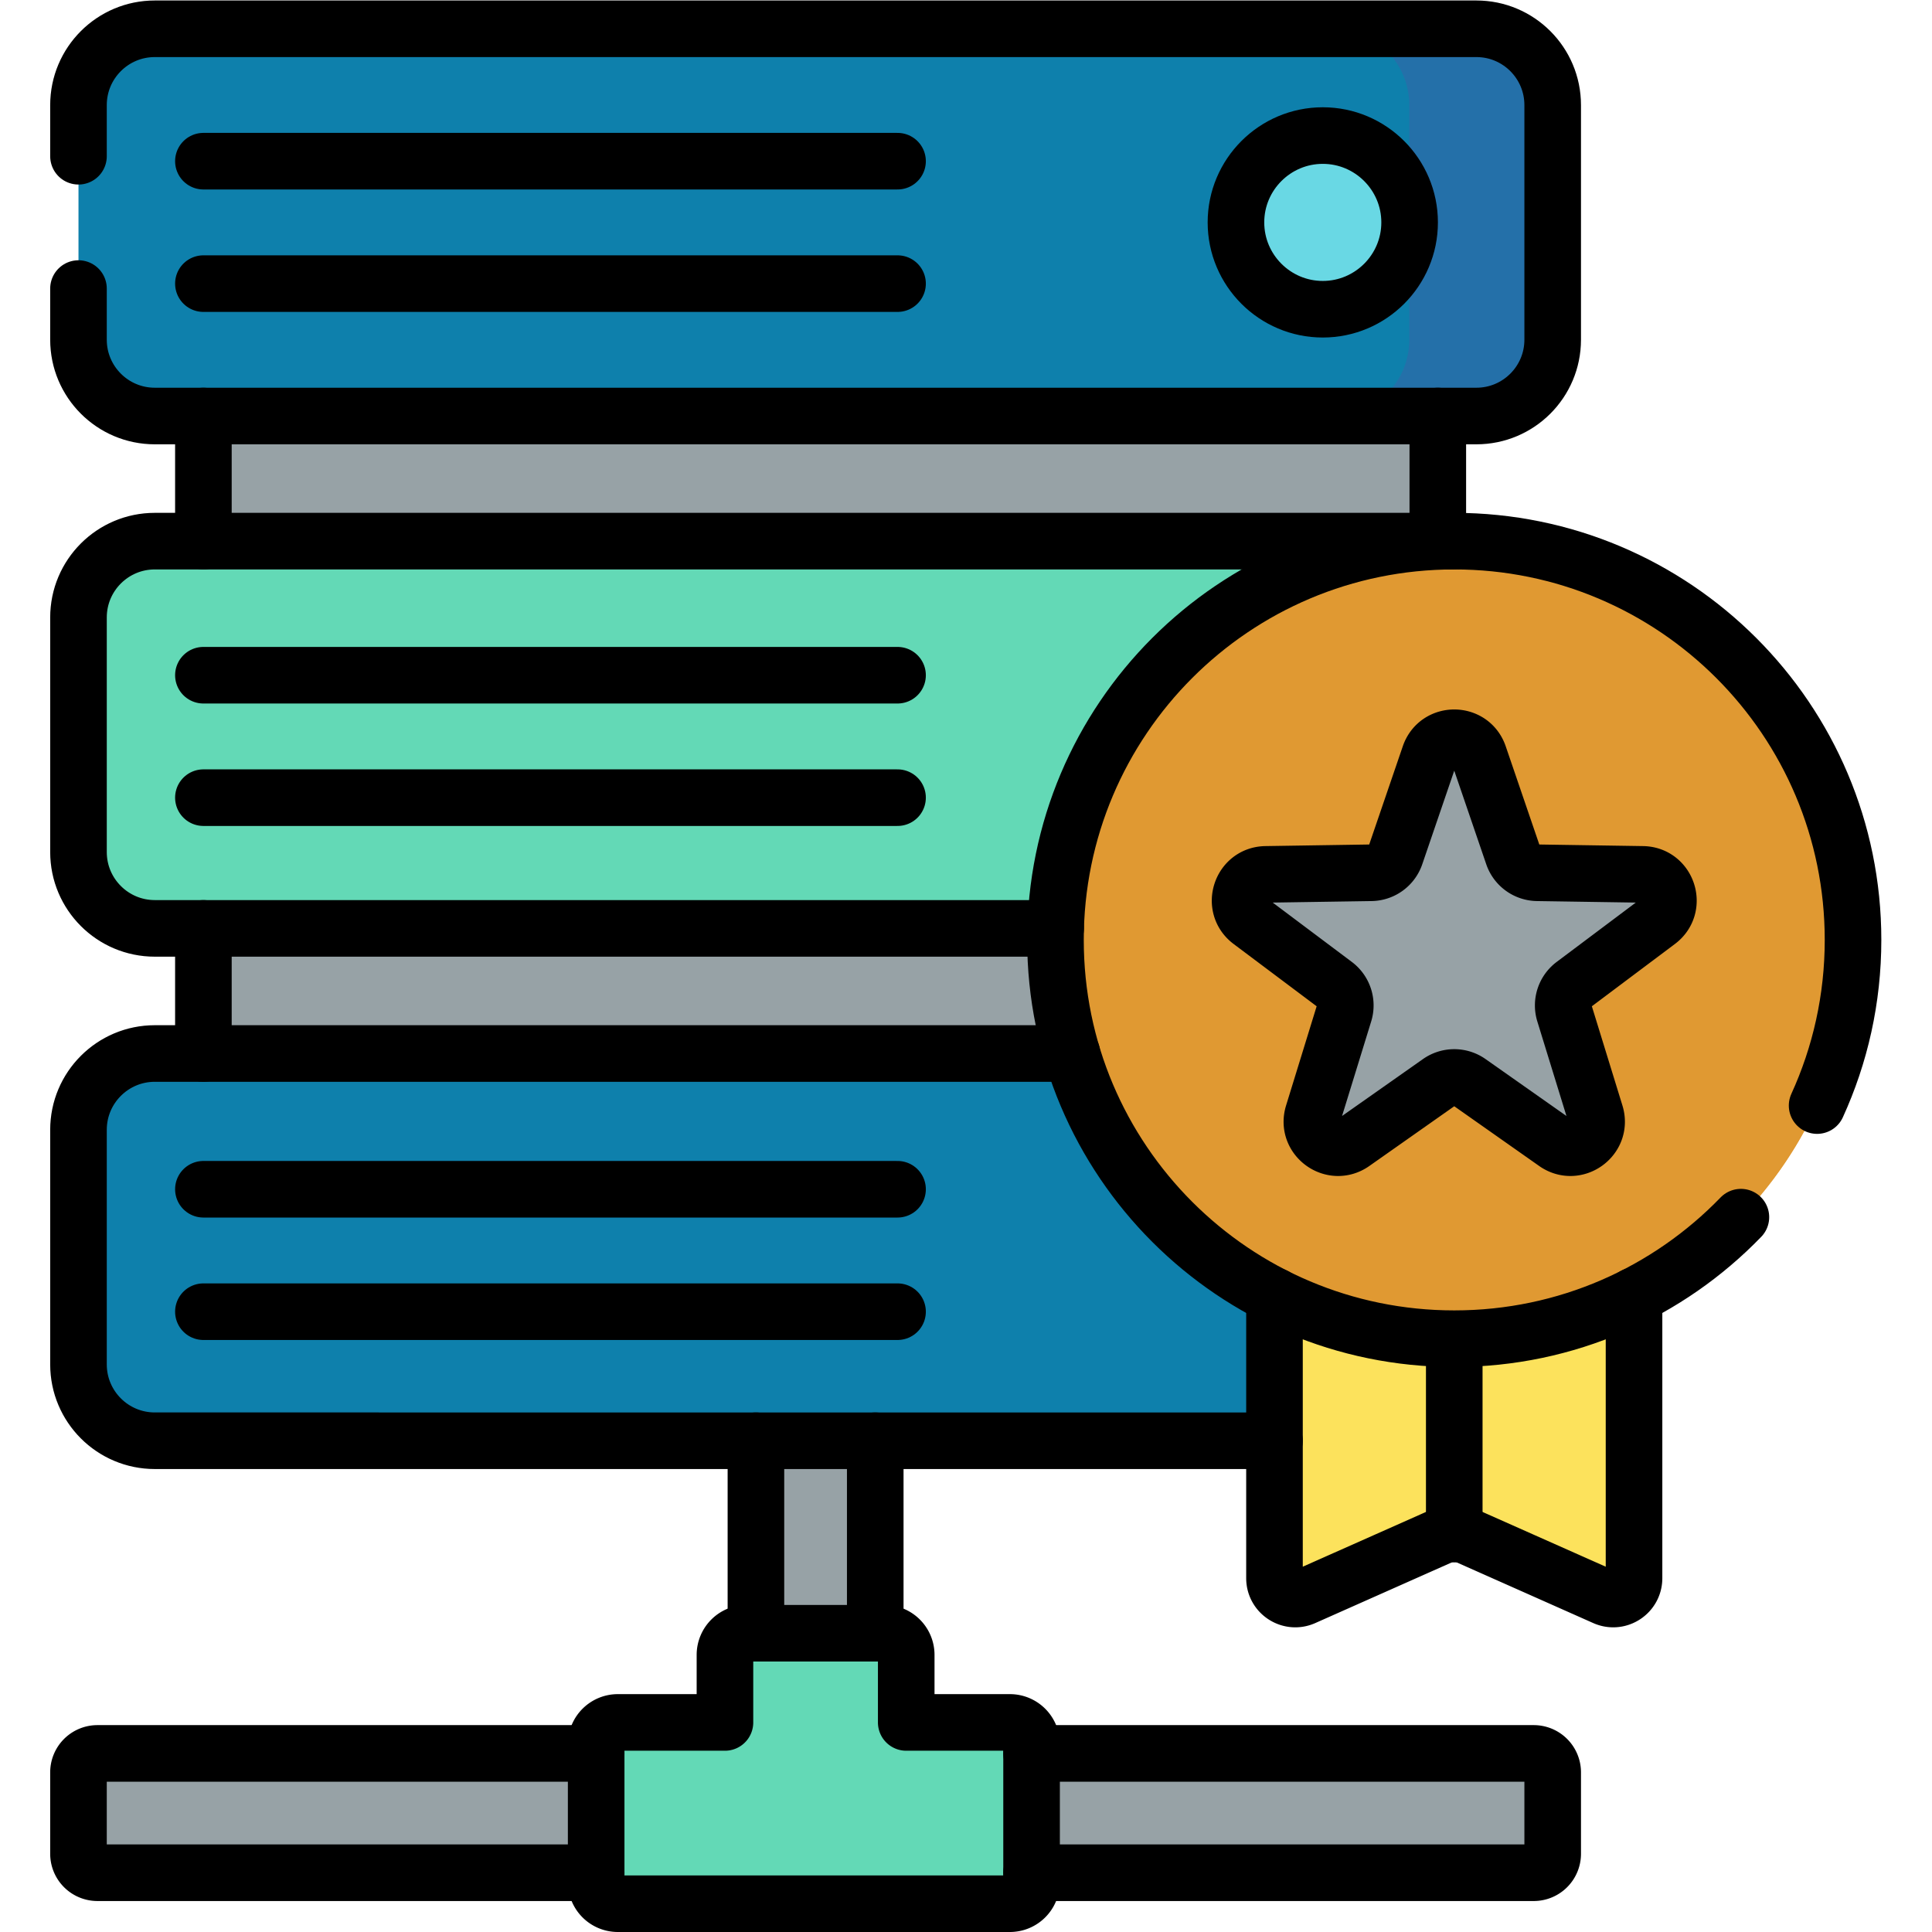
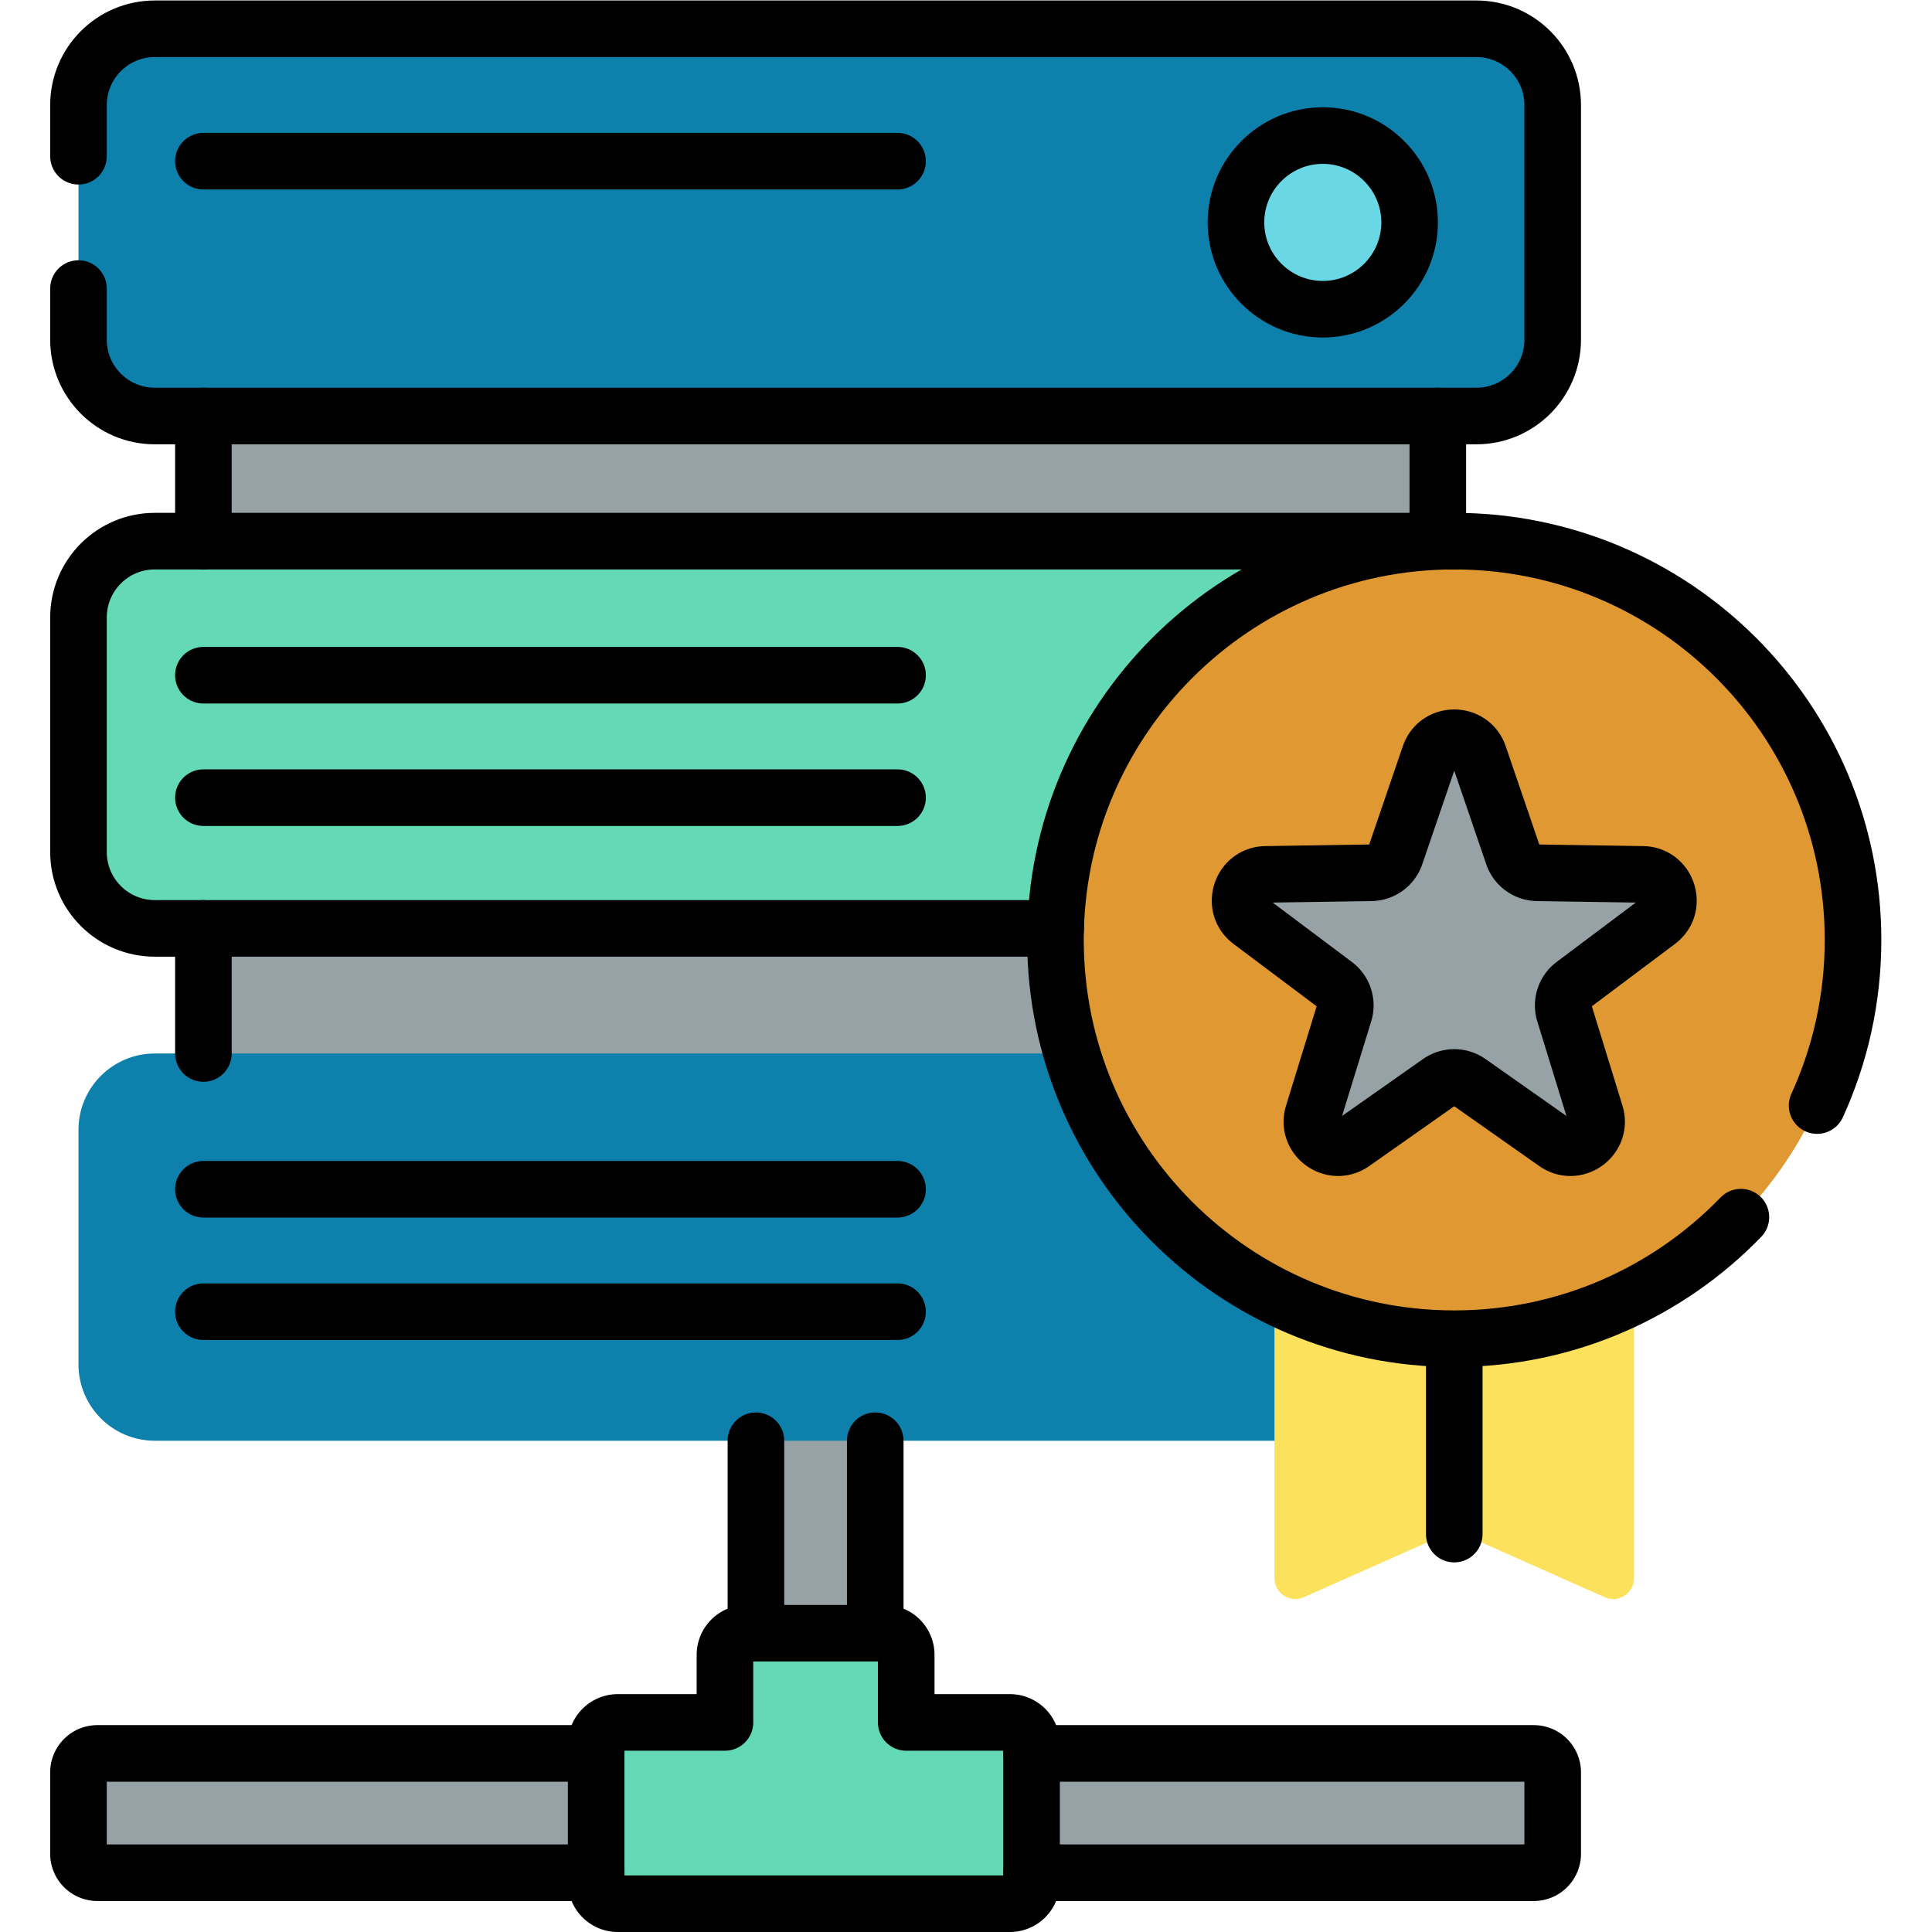
<svg xmlns="http://www.w3.org/2000/svg" version="1.1" width="512" height="512" x="0" y="0" viewBox="0 0 682.667 682.667" style="enable-background:new 0 0 512 512" xml:space="preserve" class="">
  <g>
    <defs>
      <clipPath id="a" clipPathUnits="userSpaceOnUse">
        <path d="M0 512h512V0H0Z" fill="#000000" opacity="1" data-original="#000000" class="" />
      </clipPath>
    </defs>
    <g clip-path="url(#a)" transform="matrix(1.333 0 0 -1.333 0 682.667)">
      <path d="M0 0v167.773h-31.629V0h-174.55a5.025 5.025 0 0 1-5.025-5.025v-21.579a5.025 5.025 0 0 1 5.025-5.025H174.55a5.025 5.025 0 0 1 5.025 5.025v21.579A5.025 5.025 0 0 1 174.55 0z" style="fill-opacity:1;fill-rule:nonzero;stroke:none" transform="translate(232.008 47.34)" fill="#97a2a6" data-original="#d8eafb" class="" opacity="1" />
      <path d="M381.131 195.431H53.916V439.29h327.215z" style="fill-opacity:1;fill-rule:nonzero;stroke:none" fill="#97a2a6" data-original="#6ea8c8" class="" opacity="1" />
      <path d="M0 0h-350.311c-11.174 0-20.234 9.059-20.234 20.234v62.181c0 11.175 9.06 20.234 20.234 20.234H0c11.175 0 20.234-9.059 20.234-20.234V20.234C20.234 9.059 11.175 0 0 0" style="fill-opacity:1;fill-rule:nonzero;stroke:none" transform="translate(391.349 401.851)" fill="#0e80ac" data-original="#0e80ac" class="" />
      <path d="M0 0h-350.311c-11.174 0-20.234 9.06-20.234 20.234v62.181c0 11.175 9.06 20.234 20.234 20.234H0c11.175 0 20.234-9.059 20.234-20.234V20.234C20.234 9.06 11.175 0 0 0" style="fill-opacity:1;fill-rule:nonzero;stroke:none" transform="translate(391.349 266.036)" fill="#63d9b6" data-original="#3590bb" class="" opacity="1" />
-       <path d="M0 0h-38.012c11.176 0 20.235-9.059 20.235-20.234v-62.181c0-11.175-9.059-20.234-20.235-20.234H0c11.175 0 20.234 9.059 20.234 20.234v62.181C20.234-9.059 11.175 0 0 0" style="fill-opacity:1;fill-rule:nonzero;stroke:none" transform="translate(391.349 504.5)" fill="#2470a9" data-original="#057195" class="" opacity="1" />
      <path d="M0 0h-350.311c-11.174 0-20.234 9.059-20.234 20.234v62.181c0 11.174 9.06 20.234 20.234 20.234H0c11.175 0 20.234-9.06 20.234-20.234V20.234C20.234 9.059 11.175 0 0 0" style="fill-opacity:1;fill-rule:nonzero;stroke:none" transform="translate(391.349 130.222)" fill="#0e80ac" data-original="#0e80ac" class="" />
      <path d="M0 0h184.003" style="stroke-width:15;stroke-linecap:round;stroke-linejoin:round;stroke-miterlimit:10;stroke-dasharray:none;stroke-opacity:1" transform="translate(53.916 469.403)" fill="none" stroke="#000000" stroke-width="15" stroke-linecap="round" stroke-linejoin="round" stroke-miterlimit="10" stroke-dasharray="none" stroke-opacity="" data-original="#000000" class="" />
-       <path d="M0 0h-184.003" style="stroke-width:15;stroke-linecap:round;stroke-linejoin:round;stroke-miterlimit:10;stroke-dasharray:none;stroke-opacity:1" transform="translate(237.919 436.948)" fill="none" stroke="#000000" stroke-width="15" stroke-linecap="round" stroke-linejoin="round" stroke-miterlimit="10" stroke-dasharray="none" stroke-opacity="" data-original="#000000" class="" />
      <path d="M0 0h184.003" style="stroke-width:15;stroke-linecap:round;stroke-linejoin:round;stroke-miterlimit:10;stroke-dasharray:none;stroke-opacity:1" transform="translate(53.916 333.144)" fill="none" stroke="#000000" stroke-width="15" stroke-linecap="round" stroke-linejoin="round" stroke-miterlimit="10" stroke-dasharray="none" stroke-opacity="" data-original="#000000" class="" />
      <path d="M0 0h-184.003" style="stroke-width:15;stroke-linecap:round;stroke-linejoin:round;stroke-miterlimit:10;stroke-dasharray:none;stroke-opacity:1" transform="translate(237.919 300.688)" fill="none" stroke="#000000" stroke-width="15" stroke-linecap="round" stroke-linejoin="round" stroke-miterlimit="10" stroke-dasharray="none" stroke-opacity="" data-original="#000000" class="" />
      <path d="M0 0h184.003" style="stroke-width:15;stroke-linecap:round;stroke-linejoin:round;stroke-miterlimit:10;stroke-dasharray:none;stroke-opacity:1" transform="translate(53.916 196.885)" fill="none" stroke="#000000" stroke-width="15" stroke-linecap="round" stroke-linejoin="round" stroke-miterlimit="10" stroke-dasharray="none" stroke-opacity="" data-original="#000000" class="" />
      <path d="M0 0h-184.003" style="stroke-width:15;stroke-linecap:round;stroke-linejoin:round;stroke-miterlimit:10;stroke-dasharray:none;stroke-opacity:1" transform="translate(237.919 164.43)" fill="none" stroke="#000000" stroke-width="15" stroke-linecap="round" stroke-linejoin="round" stroke-miterlimit="10" stroke-dasharray="none" stroke-opacity="" data-original="#000000" class="" />
      <path d="M0 0v36.566a5.742 5.742 0 0 0 5.742 5.743h28.396v17.904a5.742 5.742 0 0 0 5.743 5.742h36.566a5.742 5.742 0 0 0 5.742-5.742V42.309h27.485a5.742 5.742 0 0 0 5.742-5.743V0a5.742 5.742 0 0 0-5.742-5.743H5.742A5.742 5.742 0 0 0 0 0" style="fill-opacity:1;fill-rule:nonzero;stroke:none" transform="translate(158.03 13.243)" fill="#63d9b6" data-original="#b3d8fb" class="" opacity="1" />
      <path d="M0 0c-12.691 0-23.018 10.326-23.018 23.017 0 12.692 10.327 23.018 23.018 23.018 12.692 0 23.018-10.326 23.018-23.018C23.018 10.326 12.692 0 0 0" style="fill-opacity:1;fill-rule:nonzero;stroke:none" transform="translate(350.64 430.158)" fill="#69d8e4" data-original="#69d8e4" class="" />
      <path d="m0 0-37.648 16.732a5.518 5.518 0 0 1-4.485 0L-79.781 0c-3.651-1.623-7.763 1.05-7.763 5.044v121.328H7.763V5.044C7.763 1.05 3.65-1.623 0 0" style="fill-opacity:1;fill-rule:nonzero;stroke:none" transform="translate(425.38 88.741)" fill="#fce25c" data-original="#fce25c" class="" />
      <path d="M0 0v-51.797" style="fill-opacity:1;fill-rule:nonzero;stroke:#000000;stroke-width:15;stroke-linecap:round;stroke-linejoin:round;stroke-miterlimit:10;stroke-dasharray:none;stroke-opacity:1" transform="translate(385.49 157.271)" data-original="#000000" />
      <path d="M0 0c0 58.38-47.327 105.707-105.707 105.707-58.381 0-105.707-47.327-105.707-105.707 0-58.38 47.326-105.707 105.707-105.707C-47.327-105.707 0-58.38 0 0" style="fill-opacity:1;fill-rule:nonzero;stroke:none" transform="translate(491.196 262.978)" fill="#e09932" data-original="#fd7e42" class="" opacity="1" />
      <path d="M0 0c-6.488 0-12.84-.588-19.006-1.707 49.31-8.953 86.701-52.108 86.701-104s-37.391-95.047-86.701-104A106.372 106.372 0 0 1 0-211.414c58.381 0 105.707 47.327 105.707 105.707C105.707-47.327 58.381 0 0 0" style="fill-opacity:1;fill-rule:nonzero;stroke:none" transform="translate(385.49 368.685)" fill="#e09932" data-original="#fa6931" class="" opacity="1" />
      <path d="m0 0 9.038-26.433a6.912 6.912 0 0 1 6.437-4.676l27.931-.427c6.591-.101 9.317-8.49 4.044-12.445L25.104-60.744a6.915 6.915 0 0 1-2.459-7.567l8.225-26.697c1.942-6.299-5.195-11.483-10.586-7.691L-2.563-86.626a6.92 6.92 0 0 1-7.958 0l-22.847-16.073c-5.392-3.792-12.528 1.392-10.587 7.691l8.226 26.697a6.915 6.915 0 0 1-2.459 7.567l-22.346 16.763c-5.273 3.955-2.547 12.344 4.043 12.445l27.932.427a6.913 6.913 0 0 1 6.437 4.676L-13.085 0C-10.952 6.237-2.132 6.237 0 0" style="fill-opacity:1;fill-rule:nonzero;stroke:none" transform="translate(392.031 311.886)" fill="#97a2a6" data-original="#d8eafb" class="" opacity="1" />
      <path d="M0 0v13.554c0 11.175 9.06 20.234 20.234 20.234h350.311c11.175 0 20.234-9.059 20.234-20.234v-62.18c0-11.176-9.059-20.235-20.234-20.235H20.234C9.06-68.861 0-59.802 0-48.626v13.553" style="stroke-width:15;stroke-linecap:round;stroke-linejoin:round;stroke-miterlimit:10;stroke-dasharray:none;stroke-opacity:1" transform="translate(20.804 470.712)" fill="none" stroke="#000000" stroke-width="15" stroke-linecap="round" stroke-linejoin="round" stroke-miterlimit="10" stroke-dasharray="none" stroke-opacity="" data-original="#000000" class="" />
      <path d="M0 0c-12.691 0-23.018 10.326-23.018 23.017 0 12.692 10.327 23.018 23.018 23.018 12.692 0 23.018-10.326 23.018-23.018C23.018 10.326 12.692 0 0 0Z" style="stroke-width:15;stroke-linecap:round;stroke-linejoin:round;stroke-miterlimit:10;stroke-dasharray:none;stroke-opacity:1" transform="translate(350.64 430.158)" fill="none" stroke="#000000" stroke-width="15" stroke-linecap="round" stroke-linejoin="round" stroke-miterlimit="10" stroke-dasharray="none" stroke-opacity="" data-original="#000000" class="" />
      <path d="M0 0h-344.451c-11.175 0-20.235-9.059-20.235-20.234v-62.181c0-11.174 9.06-20.234 20.235-20.234h238.791" style="stroke-width:15;stroke-linecap:round;stroke-linejoin:round;stroke-miterlimit:10;stroke-dasharray:none;stroke-opacity:1" transform="translate(385.49 368.685)" fill="none" stroke="#000000" stroke-width="15" stroke-linecap="round" stroke-linejoin="round" stroke-miterlimit="10" stroke-dasharray="none" stroke-opacity="" data-original="#000000" class="" />
-       <path d="M0 0h-243.101c-11.174 0-20.234-9.06-20.234-20.234v-62.181c0-11.175 9.06-20.234 20.234-20.234H53.697" style="stroke-width:15;stroke-linecap:round;stroke-linejoin:round;stroke-miterlimit:10;stroke-dasharray:none;stroke-opacity:1" transform="translate(284.139 232.87)" fill="none" stroke="#000000" stroke-width="15" stroke-linecap="round" stroke-linejoin="round" stroke-miterlimit="10" stroke-dasharray="none" stroke-opacity="" data-original="#000000" class="" />
      <path d="M0 0c6.116 13.374 9.524 28.245 9.524 43.912 0 58.38-47.327 105.707-105.707 105.707-58.38 0-105.707-47.327-105.707-105.707 0-58.38 47.327-105.707 105.707-105.707 29.825 0 56.764 12.351 75.983 32.218" style="stroke-width:15;stroke-linecap:round;stroke-linejoin:round;stroke-miterlimit:10;stroke-dasharray:none;stroke-opacity:1" transform="translate(481.672 219.066)" fill="none" stroke="#000000" stroke-width="15" stroke-linecap="round" stroke-linejoin="round" stroke-miterlimit="10" stroke-dasharray="none" stroke-opacity="" data-original="#000000" class="" />
      <path d="m0 0 9.038-26.433a6.912 6.912 0 0 1 6.437-4.676l27.931-.427c6.591-.101 9.317-8.49 4.044-12.445L25.104-60.744a6.915 6.915 0 0 1-2.459-7.567l8.225-26.697c1.942-6.299-5.195-11.483-10.586-7.691L-2.563-86.626a6.92 6.92 0 0 1-7.958 0l-22.847-16.073c-5.392-3.792-12.528 1.392-10.587 7.691l8.226 26.697a6.915 6.915 0 0 1-2.459 7.567l-22.346 16.763c-5.273 3.955-2.547 12.344 4.043 12.445l27.932.427a6.913 6.913 0 0 1 6.437 4.676L-13.085 0C-10.952 6.237-2.132 6.237 0 0Z" style="stroke-width:15;stroke-linecap:round;stroke-linejoin:round;stroke-miterlimit:10;stroke-dasharray:none;stroke-opacity:1" transform="translate(392.031 311.886)" fill="none" stroke="#000000" stroke-width="15" stroke-linecap="round" stroke-linejoin="round" stroke-miterlimit="10" stroke-dasharray="none" stroke-opacity="" data-original="#000000" class="" />
-       <path d="M0 0v-74.815c0-3.996 4.112-6.668 7.763-5.045l37.648 16.732a5.526 5.526 0 0 0 4.485 0L87.544-79.86c3.65-1.623 7.763 1.049 7.763 5.045V0" style="stroke-width:15;stroke-linecap:round;stroke-linejoin:round;stroke-miterlimit:10;stroke-dasharray:none;stroke-opacity:1" transform="translate(337.836 168.602)" fill="none" stroke="#000000" stroke-width="15" stroke-linecap="round" stroke-linejoin="round" stroke-miterlimit="10" stroke-dasharray="none" stroke-opacity="" data-original="#000000" class="" />
      <path d="M0 0v-33.166" style="stroke-width:15;stroke-linecap:round;stroke-linejoin:round;stroke-miterlimit:10;stroke-dasharray:none;stroke-opacity:1" transform="translate(53.916 266.036)" fill="none" stroke="#000000" stroke-width="15" stroke-linecap="round" stroke-linejoin="round" stroke-miterlimit="10" stroke-dasharray="none" stroke-opacity="" data-original="#000000" class="" />
      <path d="M0 0v33.166" style="stroke-width:15;stroke-linecap:round;stroke-linejoin:round;stroke-miterlimit:10;stroke-dasharray:none;stroke-opacity:1" transform="translate(381.13 368.685)" fill="none" stroke="#000000" stroke-width="15" stroke-linecap="round" stroke-linejoin="round" stroke-miterlimit="10" stroke-dasharray="none" stroke-opacity="" data-original="#000000" class="" />
      <path d="M0 0v-33.166" style="stroke-width:15;stroke-linecap:round;stroke-linejoin:round;stroke-miterlimit:10;stroke-dasharray:none;stroke-opacity:1" transform="translate(53.916 401.851)" fill="none" stroke="#000000" stroke-width="15" stroke-linecap="round" stroke-linejoin="round" stroke-miterlimit="10" stroke-dasharray="none" stroke-opacity="" data-original="#000000" class="" />
      <path d="M0 0v36.566a5.742 5.742 0 0 0 5.742 5.743h28.396v17.904a5.742 5.742 0 0 0 5.743 5.742h36.566a5.742 5.742 0 0 0 5.742-5.742V42.309h27.485a5.742 5.742 0 0 0 5.742-5.743V0a5.742 5.742 0 0 0-5.742-5.743H5.742A5.742 5.742 0 0 0 0 0Z" style="stroke-width:15;stroke-linecap:round;stroke-linejoin:round;stroke-miterlimit:10;stroke-dasharray:none;stroke-opacity:1" transform="translate(158.03 13.243)" fill="none" stroke="#000000" stroke-width="15" stroke-linecap="round" stroke-linejoin="round" stroke-miterlimit="10" stroke-dasharray="none" stroke-opacity="" data-original="#000000" class="" />
      <path d="M0 0h-132.199a5.026 5.026 0 0 1-5.026-5.025v-21.579a5.026 5.026 0 0 1 5.026-5.025H0" style="stroke-width:15;stroke-linecap:round;stroke-linejoin:round;stroke-miterlimit:10;stroke-dasharray:none;stroke-opacity:1" transform="translate(158.028 47.34)" fill="none" stroke="#000000" stroke-width="15" stroke-linecap="round" stroke-linejoin="round" stroke-miterlimit="10" stroke-dasharray="none" stroke-opacity="" data-original="#000000" class="" />
      <path d="M0 0v-51.024" style="stroke-width:15;stroke-linecap:round;stroke-linejoin:round;stroke-miterlimit:10;stroke-dasharray:none;stroke-opacity:1" transform="translate(200.379 130.222)" fill="none" stroke="#000000" stroke-width="15" stroke-linecap="round" stroke-linejoin="round" stroke-miterlimit="10" stroke-dasharray="none" stroke-opacity="" data-original="#000000" class="" />
      <path d="M0 0v51.024" style="stroke-width:15;stroke-linecap:round;stroke-linejoin:round;stroke-miterlimit:10;stroke-dasharray:none;stroke-opacity:1" transform="translate(232.008 79.198)" fill="none" stroke="#000000" stroke-width="15" stroke-linecap="round" stroke-linejoin="round" stroke-miterlimit="10" stroke-dasharray="none" stroke-opacity="" data-original="#000000" class="" />
      <path d="M0 0h133.112a5.026 5.026 0 0 1 5.026 5.025v21.579a5.026 5.026 0 0 1-5.026 5.025H0" style="stroke-width:15;stroke-linecap:round;stroke-linejoin:round;stroke-miterlimit:10;stroke-dasharray:none;stroke-opacity:1" transform="translate(273.445 15.711)" fill="none" stroke="#000000" stroke-width="15" stroke-linecap="round" stroke-linejoin="round" stroke-miterlimit="10" stroke-dasharray="none" stroke-opacity="" data-original="#000000" class="" />
    </g>
  </g>
</svg>